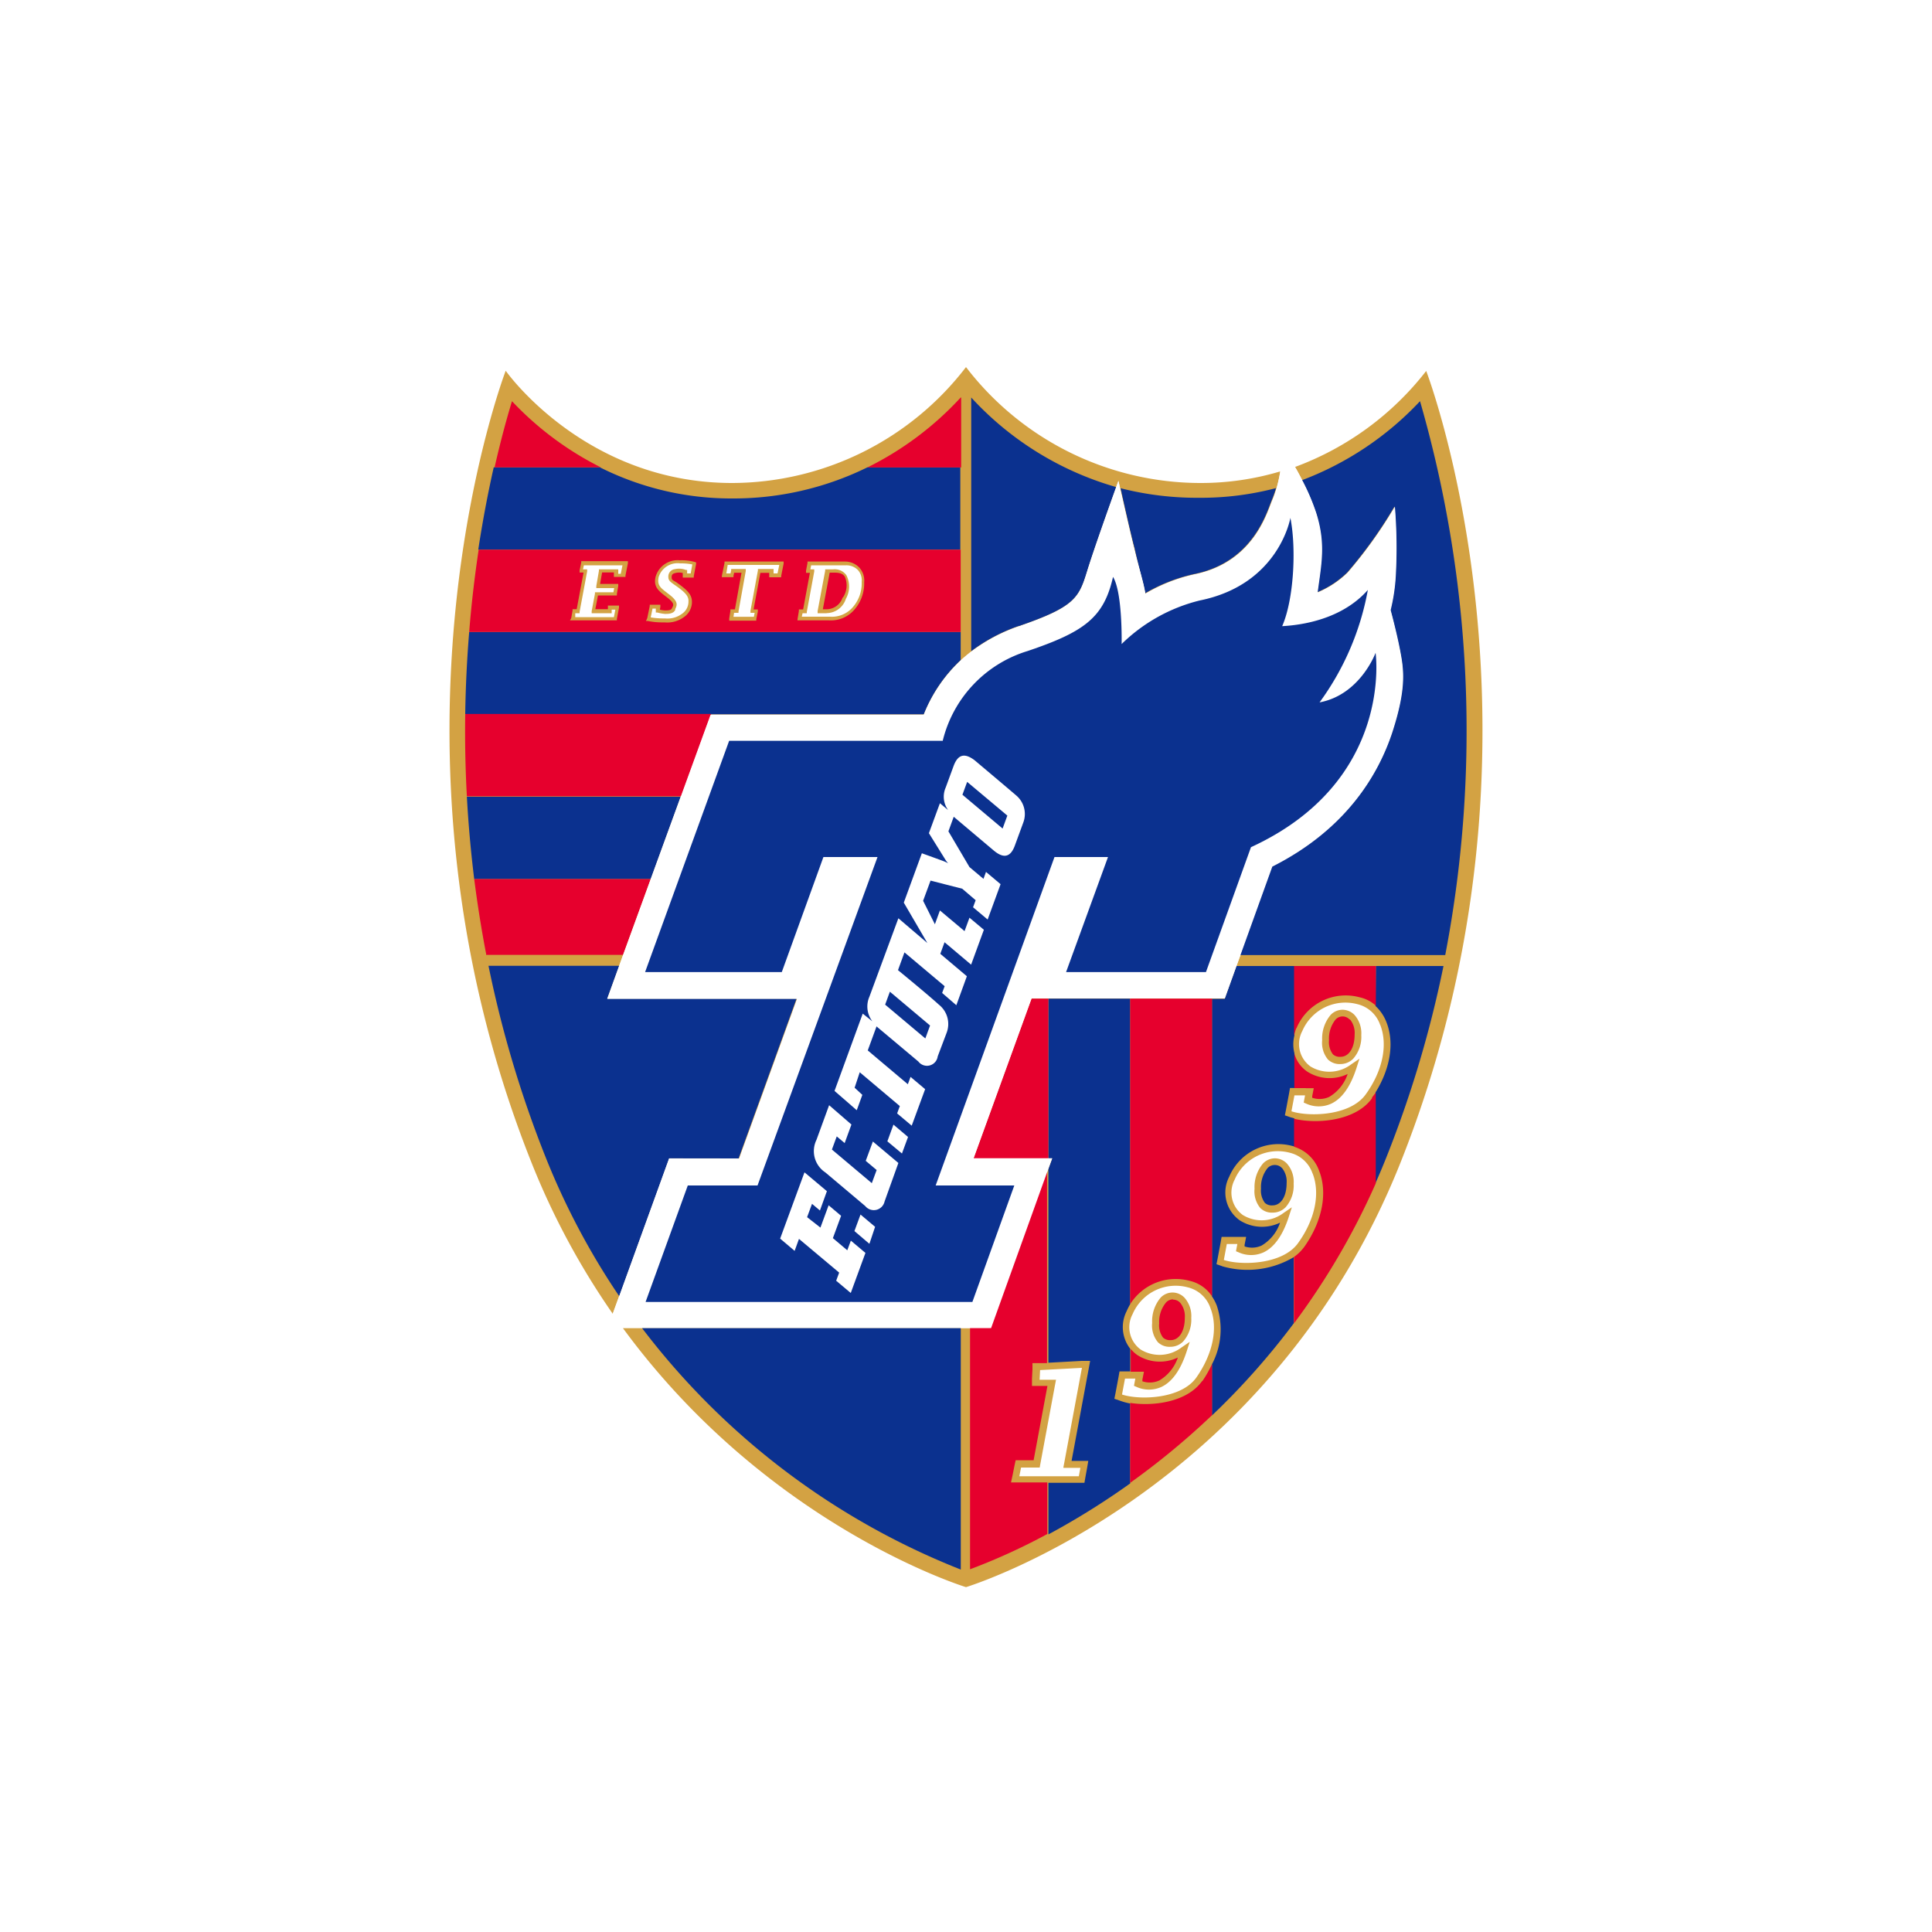
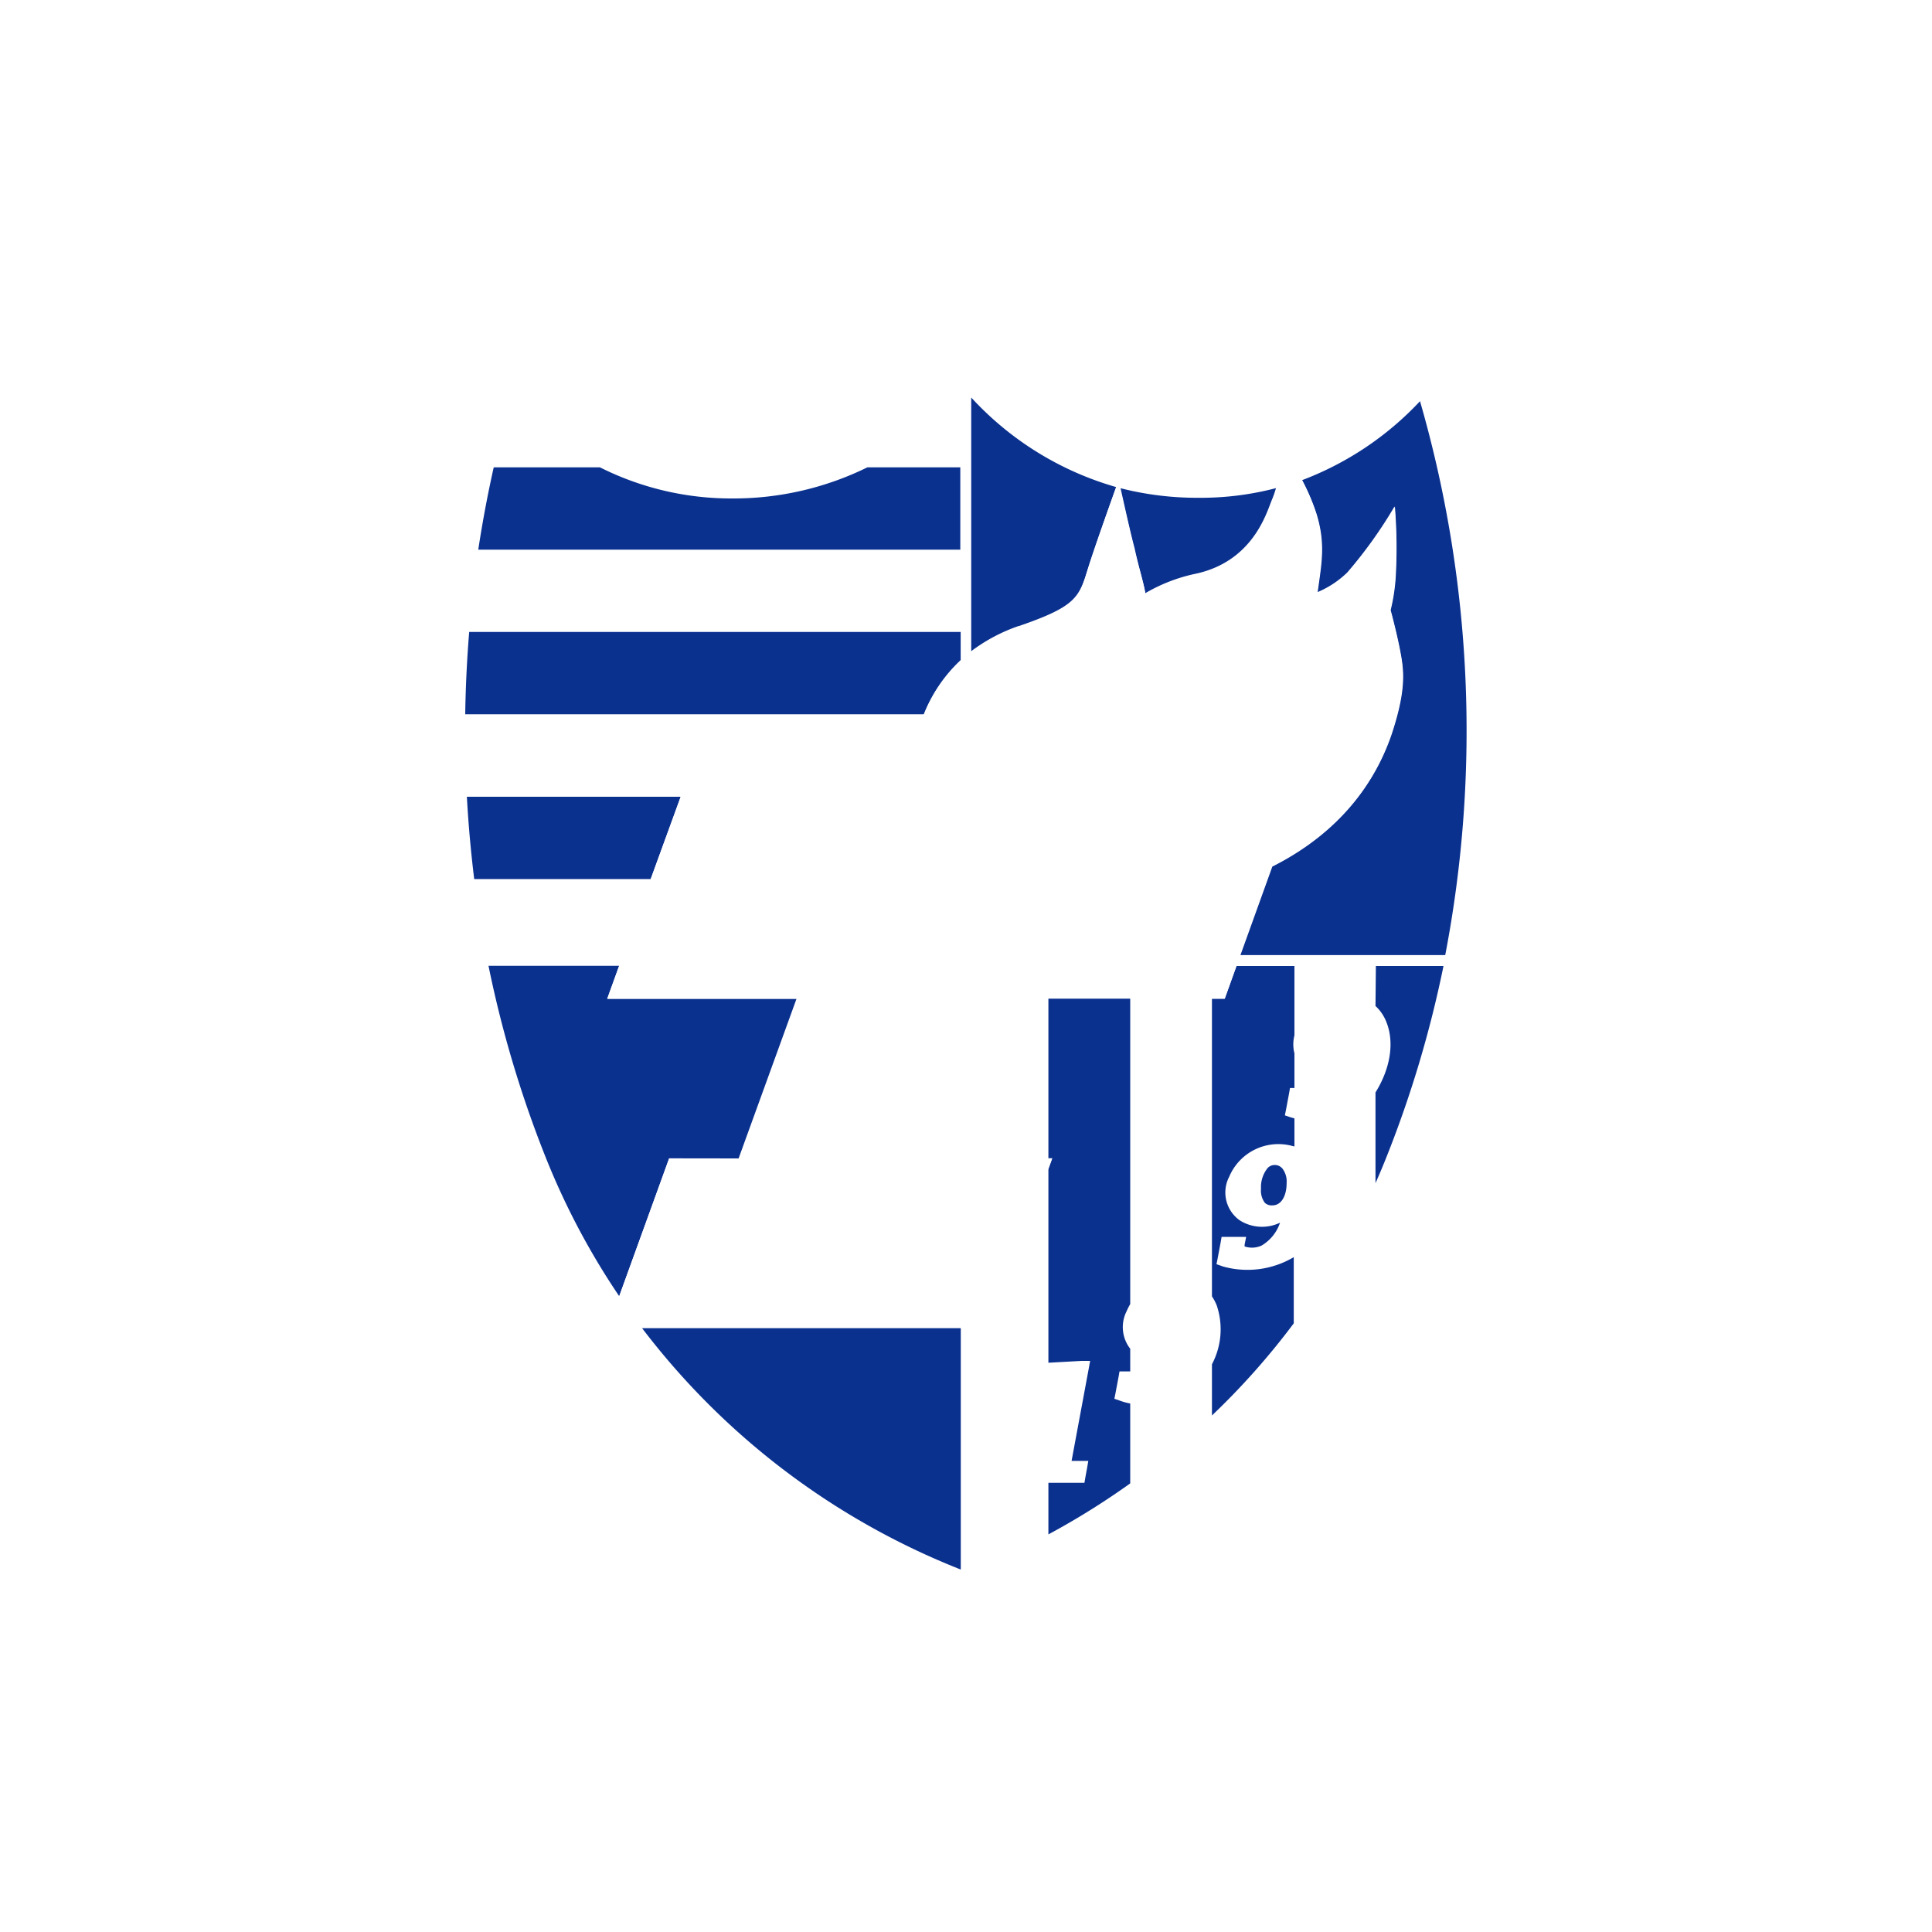
<svg xmlns="http://www.w3.org/2000/svg" id="72071025-b151-49ea-8d4d-bbb1a2b85f72" data-name="layer01" width="200" height="200" viewBox="0 0 200 200">
  <defs>
    <style>.\35 7dbe9a1-f659-452d-93f9-7817a5ad0225{fill:none;}.\32 15afbea-f3cd-4013-88fa-69e45224599c{fill:#fff;}.be7275c4-dfb4-4a60-9039-72d0633fca7f{fill:#d3a243;}.a8471aab-712a-4daa-a606-708d8de2efec{fill:#0b318f;}.\31 9a11339-c94e-43b3-8b8e-dc11bcf4c860{fill:#e6002d;}</style>
  </defs>
  <title>emb_fctokyo01</title>
-   <path class="57dbe9a1-f659-452d-93f9-7817a5ad0225" d="M155.32,62.72c-1.52-15.18-5.18-24.84-5.34-25.24l-1.69-4.39-2.69,3.85a27.33,27.33,0,0,1-21.39,10.6A27.87,27.87,0,0,1,102.06,36.6l-2.07-3s-2.06,3-2.06,3A27.87,27.87,0,0,1,75.79,47.54,27.33,27.33,0,0,1,54.4,36.94l-2.7-3.82S50,37.48,50,37.48c-.16.4-3.82,10.06-5.34,25.24a125.42,125.42,0,0,0,8,58.5,80.19,80.19,0,0,0,28.53,36.06,70.36,70.36,0,0,0,18.07,9.41l.73.22.73-.22a70.36,70.36,0,0,0,18.07-9.41,80.2,80.2,0,0,0,28.53-36.06A125.43,125.43,0,0,0,155.32,62.72Z" />
-   <path class="215afbea-f3cd-4013-88fa-69e45224599c" d="M147.65,38.38a30.56,30.56,0,0,1-13.58,9.94c-.71-1.24-1.29-2.09-1.29-2.09a17.67,17.67,0,0,1-.24,2.6A28.68,28.68,0,0,1,124.21,50,30.62,30.62,0,0,1,100,38,30.62,30.62,0,0,1,75.79,50C60.5,50,52.35,38.38,52.35,38.38S37.64,76.65,55,120.3A77.61,77.61,0,0,0,63.43,136l-.53,1.46h1.57C79.56,158.08,100,164.3,100,164.3s31.28-9.51,45-44C162.36,76.65,147.65,38.38,147.65,38.38Z" />
-   <path class="be7275c4-dfb4-4a60-9039-72d0633fca7f" d="M122.63,134.35a2.86,2.86,0,0,1,.69,2.07,3.42,3.42,0,0,1-.83,2.44,1.85,1.85,0,0,1-1.33.56,1.72,1.72,0,0,1-1.29-.47,2.71,2.71,0,0,1-.6-2,3.78,3.78,0,0,1,.88-2.62,1.71,1.71,0,0,1,1.25-.53A1.73,1.73,0,0,1,122.63,134.35ZM145,120.3c-13.72,34.5-45,44-45,44s-20.44-6.22-35.52-26.82H102.6L108.52,121l.4-1.1h-8.13l6-16.54h20L128,100l.4-1.1,3.31-9.19c7.79-3.93,11-9.67,12.39-13.8,1.52-4.64,1.22-6.56.86-8.48s-1-4.27-1-4.27a19.34,19.34,0,0,0,.53-3.51,53.45,53.45,0,0,0-.09-7.19,46.63,46.63,0,0,1-4.88,6.82,9.89,9.89,0,0,1-3.12,2.06c.38-2.89.88-5-.14-8.23a22,22,0,0,0-1.44-3.37c-.26-.5-.52-1-.76-1.4a30.56,30.56,0,0,0,13.58-9.94S162.36,76.65,145,120.3Zm-34.92,31.6.08-.41,1.84-9.89-4.33.23-.05,1h1.7l-.08.41-1.56,8.39-.05.29h-1.93l-.18.9h6.16l.16-.87h-1.74ZM125.3,135.4a3.29,3.29,0,0,0-2.32-2.13,4.85,4.85,0,0,0-5.74,2.78,2.86,2.86,0,0,0,.85,3.66,3.75,3.75,0,0,0,4.23-.23l.84-.57-.32,1c-.62,1.9-1.49,3.13-2.6,3.66a3.12,3.12,0,0,1-2.59,0l-.26-.11.05-.28.09-.47h-1.07l-.31,1.65h0c1.78.59,6.12.5,7.71-1.78C125.57,140.13,126.11,137.45,125.3,135.4Zm10.57-13.93a3.29,3.29,0,0,0-2.32-2.13,4.85,4.85,0,0,0-5.74,2.78,2.86,2.86,0,0,0,.85,3.66,3.75,3.75,0,0,0,4.23-.23l.84-.57-.32,1c-.62,1.9-1.49,3.13-2.6,3.66a3.12,3.12,0,0,1-2.59,0l-.27-.11.05-.28.09-.47H127l-.31,1.65c1.78.59,6.12.5,7.71-1.78C136.15,126.2,136.68,123.52,135.88,121.47Zm7-15.38a3.29,3.29,0,0,0-2.32-2.13,4.85,4.85,0,0,0-5.74,2.78,2.86,2.86,0,0,0,.85,3.66,3.75,3.75,0,0,0,4.23-.23l.84-.57-.32,1c-.62,1.9-1.49,3.13-2.6,3.65a3.12,3.12,0,0,1-2.59,0l-.26-.11.05-.28.09-.47H134l-.31,1.65h0c1.78.59,6.12.5,7.71-1.78C143.15,110.82,143.68,108.14,142.88,106.09ZM132,119.91a1.71,1.71,0,0,0-1.25.53,3.78,3.78,0,0,0-.88,2.62,2.71,2.71,0,0,0,.6,2,1.72,1.72,0,0,0,1.29.47,1.85,1.85,0,0,0,1.33-.56,3.42,3.42,0,0,0,.83-2.44,2.86,2.86,0,0,0-.69-2.07A1.74,1.74,0,0,0,132,119.91Zm7-15.38a1.71,1.71,0,0,0-1.25.53,3.78,3.78,0,0,0-.88,2.62,2.71,2.71,0,0,0,.6,2,1.73,1.73,0,0,0,1.29.47,1.85,1.85,0,0,0,1.33-.56,3.42,3.42,0,0,0,.83-2.44,2.86,2.86,0,0,0-.69-2.07A1.73,1.73,0,0,0,139,104.53Zm-62.49,15.4,6-16.54H62.86l1.23-3.4.4-1.1L67.36,91l3.1-8.52,3.1-8.52H95.63a15.5,15.5,0,0,1,3.82-5.61c.35-.32.72-.63,1.1-.92a17.76,17.76,0,0,1,4.92-2.61c5.78-2,6.22-2.92,7.06-5.68.68-2.22,2.36-6.94,3-8.7l.25-.68.18.8c.33,1.46,1,4.54,1.45,6.2.54,2.22,1,3.46,1.16,4.69a17.36,17.36,0,0,1,5.08-2c6.13-1.23,7.53-6.42,8.05-7.65a11,11,0,0,0,.44-1.25,15.14,15.14,0,0,0,.39-1.75A28.68,28.68,0,0,1,124.21,50,30.62,30.62,0,0,1,100,38,30.62,30.62,0,0,1,75.79,50C60.5,50,52.35,38.38,52.35,38.38S37.64,76.65,55,120.3A77.61,77.61,0,0,0,63.43,136l.66-1.83,5.17-14.27Zm6.57-56.45h.44l0-.15.77-4.17,0-.22h-.4l.08-.42h3.63A1.66,1.66,0,0,1,88.8,59a1.59,1.59,0,0,1,.4,1.24A3.74,3.74,0,0,1,88.15,63a2.85,2.85,0,0,1-2.22.84H83Zm-7.75-5h5.34l-.18.88h-.41l0-.24,0-.22H78.46l0,.15-.77,4.17,0,.22h.43l-.08.41H75.93l.06-.41h.46l0-.15.75-4.17,0-.22H75.69l0,.15-.07.31h-.43ZM67.55,63h.34l0,.24,0,.17.17,0a4.13,4.13,0,0,0,.77.14h.07c.26,0,.8,0,1-.41l0-.09c.21-.41.31-.78-.56-1.46l-.26-.2c-.73-.56-1.06-.81-.9-1.64a2.05,2.05,0,0,1,2.23-1.43,6.11,6.11,0,0,1,1.26.11l-.17.93h-.37l0-.21V59L71,59a1.91,1.91,0,0,0-1.14-.08.76.76,0,0,0-.67.84c0,.35.28.53.69.82.16.11.35.24.55.4.73.57.86.91.84,1.29a1.52,1.52,0,0,1-.67,1.27,2.51,2.51,0,0,1-1.75.48h-.2a7.64,7.64,0,0,1-1.29-.11Zm-8,.48H60l0-.15.78-4.17,0-.22h-.43l.09-.42h4l-.18.88H64l0-.24,0-.22H62l0,.16-.27,1.56,0,.22h1.85l-.08.43H61.59l0,.15-.34,1.8,0,.22h2.07l0-.16,0-.21h.38l-.15.78h-4Zm26,0h-.91l0-.22.78-4.17,0-.15h.81a1.47,1.47,0,0,1,1.39.61A2.59,2.59,0,0,1,87.56,62,2.11,2.11,0,0,1,85.59,63.47Z" />
+   <path class="57dbe9a1-f659-452d-93f9-7817a5ad0225" d="M155.32,62.72c-1.52-15.18-5.18-24.84-5.34-25.24l-1.69-4.39-2.69,3.85a27.33,27.33,0,0,1-21.39,10.6A27.87,27.87,0,0,1,102.06,36.6l-2.07-3s-2.06,3-2.06,3A27.87,27.87,0,0,1,75.79,47.54,27.33,27.33,0,0,1,54.4,36.94l-2.7-3.82c-.16.4-3.82,10.06-5.34,25.24a125.42,125.42,0,0,0,8,58.5,80.19,80.19,0,0,0,28.53,36.06,70.36,70.36,0,0,0,18.07,9.41l.73.22.73-.22a70.36,70.36,0,0,0,18.07-9.41,80.2,80.2,0,0,0,28.53-36.06A125.43,125.43,0,0,0,155.32,62.72Z" />
  <path class="a8471aab-712a-4daa-a606-708d8de2efec" d="M66.46,137.48h33v25A76.87,76.87,0,0,1,66.46,137.48Zm10-17.56,6-16.54H62.86l1.23-3.4H50.57a116.17,116.17,0,0,0,5.88,19.73,75.53,75.53,0,0,0,7.65,14.47l5.17-14.27Zm29-55.12a17.76,17.76,0,0,0-4.92,2.61V41.15a32.49,32.49,0,0,0,15,9.27c-.63,1.76-2.32,6.48-3,8.7C111.69,61.88,111.24,62.83,105.47,64.81ZM147,41.53a32.41,32.41,0,0,1-12.22,8.18,22,22,0,0,1,1.44,3.37c1,3.24.52,5.33.14,8.23a9.89,9.89,0,0,0,3.12-2.06,46.63,46.63,0,0,0,4.88-6.82,53.45,53.45,0,0,1,.09,7.19,19.34,19.34,0,0,1-.53,3.51s.63,2.35,1,4.27.66,3.84-.86,8.48c-1.35,4.13-4.6,9.86-12.39,13.8l-3.31,9.19h21.25A123.09,123.09,0,0,0,147,41.53Zm-28.48,19.9a17.36,17.36,0,0,1,5.08-2c6.13-1.23,7.53-6.42,8.05-7.65a11,11,0,0,0,.44-1.25,30.53,30.53,0,0,1-7.93,1A32,32,0,0,1,116,50.54c.33,1.46,1,4.54,1.45,6.2C117.94,59,118.37,60.2,118.57,61.43Z" />
  <path class="a8471aab-712a-4daa-a606-708d8de2efec" d="M48.57,65.42H99.45v2.91a15.5,15.5,0,0,0-3.82,5.61H48.16C48.2,71,48.35,68.11,48.57,65.42ZM49.09,91H67.36l3.1-8.52H48.33C48.48,85.23,48.73,88.07,49.09,91ZM75.79,51.6a30.24,30.24,0,0,1-13.68-3.22h-11c-.55,2.44-1.11,5.3-1.6,8.52h49.9V48.38H89.79A31.41,31.41,0,0,1,75.79,51.6Zm66.6,52.54a4.46,4.46,0,0,1,1.14,1.69c.83,2.11.4,4.78-1.14,7.26v9.39q.6-1.35,1.16-2.76A116.18,116.18,0,0,0,149.43,100h-7ZM115.94,145l-.29-.1-.29-.1.06-.3.06-.3.31-1.65.05-.29.05-.29H117v-2.35a3.64,3.64,0,0,1-.38-3.87A6.83,6.83,0,0,1,117,135V103.38h-8.47v16.54h.4l-.4,1.1v20.05l3.44-.19.44,0,.44,0-.08.44-.08.44-1.76,9.47h1.73l-.07.41-.07.41-.16.87-.05.29-.05.29h-3.73v5.34a78.61,78.61,0,0,0,8.47-5.28v-8.27A6.61,6.61,0,0,1,115.94,145Zm10.57-13.93-.29-.1-.29-.1.06-.3.06-.3.31-1.65.05-.29.05-.29H129l-.08.41-.08.41,0,.17a2.38,2.38,0,0,0,1.76-.09,4.35,4.35,0,0,0,1.91-2.37,4.3,4.3,0,0,1-4.17-.24,3.53,3.53,0,0,1-1.09-4.52,5.52,5.52,0,0,1,6.53-3.18l.22.05v-2.9l-.41-.12-.29-.1-.29-.1.06-.3.06-.3.31-1.65.05-.29.05-.29h.46v-3.59a3.75,3.75,0,0,1,0-1.86V100H128l-1.22,3.4h-1.32V134.2a4.78,4.78,0,0,1,.5.95,7.74,7.74,0,0,1-.5,6.08v5.3a75.68,75.68,0,0,0,8.47-9.54v-6.85A9.4,9.4,0,0,1,126.51,131.08Zm6.2-10.16a2.2,2.2,0,0,1,.48,1.57c0,1.38-.59,2.3-1.46,2.3a1.05,1.05,0,0,1-.79-.26,2.11,2.11,0,0,1-.4-1.47,3.13,3.13,0,0,1,.68-2.13,1,1,0,0,1,.75-.32A1,1,0,0,1,132.71,120.92Z" />
-   <path class="19a11339-c94e-43b3-8b8e-dc11bcf4c860" d="M108.52,103.38v16.54h-7.74l6-16.54Zm-3,50.08h-.86l.09-.42.09-.42.18-.9.06-.28.06-.28H107l1.43-7.69h-1.6l0-.37,0-.37.05-1,0-.31,0-.31.31,0,.31,0,.89,0V121l-5.92,16.45h-2.05v25a63.46,63.46,0,0,0,8-3.65v-5.34ZM117,135V103.38h8.47V134.2a3.77,3.77,0,0,0-2.32-1.61A5.56,5.56,0,0,0,117,135Zm7.46,7.94c-1.57,2.25-5.16,2.65-7.46,2.29v8.27a78.46,78.46,0,0,0,8.47-7v-5.3A11.83,11.83,0,0,1,124.45,143Zm-3-8.43a1,1,0,0,0-.75.32A3.13,3.13,0,0,0,120,137a2.11,2.11,0,0,0,.4,1.47,1.06,1.06,0,0,0,.79.26c.87,0,1.46-.92,1.46-2.3a2.2,2.2,0,0,0-.48-1.57A1,1,0,0,0,121.4,134.54ZM118,142h.42l-.08.41-.08.41,0,.17a2.37,2.37,0,0,0,1.76-.09,4.35,4.35,0,0,0,1.91-2.37,4.3,4.3,0,0,1-4.17-.24,3.45,3.45,0,0,1-.71-.65V142h1Zm21.75-36.47a2.2,2.2,0,0,1,.48,1.57c0,1.38-.59,2.3-1.46,2.3a1.05,1.05,0,0,1-.79-.26,2.11,2.11,0,0,1-.4-1.47,3.13,3.13,0,0,1,.68-2.13,1,1,0,0,1,.75-.32A1,1,0,0,1,139.71,105.54Zm2.31,8.12c-1.73,2.47-5.89,2.71-8.1,2.16v2.9a4,4,0,0,1,2.6,2.5c.89,2.27.33,5.19-1.51,7.82a4.54,4.54,0,0,1-1.1,1.09V137a75,75,0,0,0,8.47-14.5v-9.39C142.27,113.28,142.15,113.47,142,113.65Zm-6.9-1H136l-.08.41-.08.41,0,.17a2.38,2.38,0,0,0,1.76-.09,4.35,4.35,0,0,0,1.91-2.37,4.3,4.3,0,0,1-4.17-.24,3.3,3.3,0,0,1-1.35-1.89v3.59h1.2Zm-.94-6.23a5.52,5.52,0,0,1,6.53-3.18,3.63,3.63,0,0,1,1.68.87V100h-8.47v7.25A4.68,4.68,0,0,1,134.18,106.46Zm-86-32.51h25.4l-3.1,8.52H48.33C48.17,79.52,48.12,76.68,48.16,73.95Zm2.19,24.94H64.49L67.36,91H49.09C49.42,93.57,49.83,96.2,50.35,98.88ZM48.57,65.42H99.45V56.9H49.55C49.16,59.52,48.81,62.37,48.57,65.42Zm34-1.38.13-.79,0-.16h.44l.7-3.79h-.4l0-.22.15-.8,0-.15h3.94a2.06,2.06,0,0,1,1.43.63,2,2,0,0,1,.5,1.52,4.12,4.12,0,0,1-1.17,3,3.21,3.21,0,0,1-2.49.94H82.55Zm-7.83-4.5L75,58.29l0-.16h6.12l0,.22-.25,1.26,0,.15H79.63l0-.22,0-.24h-.92l-.7,3.79h.44l0,.22-.16.79,0,.15h-2.8l0-.22.12-.79,0-.16h.47l.68-3.79H76l-.07.31,0,.15H74.72ZM67,64l.26-1.25,0-.15h1.1l0,.22-.05.29a2.85,2.85,0,0,0,.5.08h.07c.21,0,.56,0,.66-.19l.05-.1c.14-.27.23-.45-.46-1l-.26-.2c-.75-.57-1.24-1-1-2A2.37,2.37,0,0,1,70.37,58a5.18,5.18,0,0,1,1.54.17l.15.05,0,.16-.24,1.26,0,.15H70.68l0-.2,0-.27a1.53,1.53,0,0,0-.77,0c-.3.07-.39.18-.38.47s.18.28.53.52c.17.12.35.25.57.42.75.59,1,1,1,1.6a1.89,1.89,0,0,1-.83,1.55,2.91,2.91,0,0,1-2,.55h-.19a7.25,7.25,0,0,1-1.56-.15l-.18,0Zm-7.87,0,.14-.79,0-.15h.43l.71-3.79H60l0-.23.17-.8,0-.15H65l0,.22-.25,1.26,0,.15H63.55l0-.22,0-.24H62.33l-.21,1.19H64l0,.22-.14.81,0,.16H61.9l-.27,1.42h1.3l0-.21,0-.16h1.15l0,.22-.22,1.16,0,.15H59Zm28.14-2.16a2.26,2.26,0,0,0,.19-2.13c-.19-.31-.51-.43-1.07-.43h-.5l-.71,3.79h.46A1.75,1.75,0,0,0,87.22,61.87ZM53,41.53c-.49,1.61-1.14,3.93-1.8,6.85h11A32.78,32.78,0,0,1,53,41.53Zm46.5-.38v7.24H89.79A33,33,0,0,0,99.45,41.15Z" />
  <path class="215afbea-f3cd-4013-88fa-69e45224599c" d="M99.45,137.48h3.15L108.52,121l.4-1.1h-8.13l6-16.54h20L128,100l.4-1.1,3.31-9.19c7.79-3.93,11-9.67,12.39-13.8,1.52-4.64,1.22-6.56.86-8.48s-1-4.27-1-4.27a19.34,19.34,0,0,0,.53-3.51,53.45,53.45,0,0,0-.09-7.19,46.63,46.63,0,0,1-4.88,6.82,9.89,9.89,0,0,1-3.12,2.06c.38-2.89.88-5-.14-8.23a22,22,0,0,0-1.44-3.37c-.26-.5-.52-1-.76-1.4-.71-1.24-1.29-2.09-1.29-2.09a17.67,17.67,0,0,1-.24,2.6,15.14,15.14,0,0,1-.39,1.75,11,11,0,0,1-.44,1.25c-.53,1.23-1.93,6.42-8.05,7.65a17.36,17.36,0,0,0-5.08,2c-.2-1.23-.62-2.47-1.16-4.69-.4-1.66-1.11-4.74-1.45-6.2l-.18-.8-.25.68c-.63,1.76-2.32,6.48-3,8.7-.84,2.76-1.29,3.71-7.06,5.68a17.76,17.76,0,0,0-4.92,2.61c-.38.29-.75.6-1.1.92a15.5,15.5,0,0,0-3.82,5.61H73.55l-3.1,8.52L67.36,91l-2.87,7.9-.4,1.1-1.23,3.4H82.54l-6,16.54H69.26L64.1,134.19,63.43,136l-.53,1.46H99.45Z" />
-   <path class="a8471aab-712a-4daa-a606-708d8de2efec" d="M129.5,87.7l-4.66,12.93H110.36l4.34-11.91h-5.54l-12.3,34H105l-4.34,12.06H66.83l4.37-12.06h7.22l12.42-34H85.24l-4.31,11.91H66.78l8.7-23.94H97.59a12.91,12.91,0,0,1,8.77-9.29c5.92-2,7.91-3.48,8.86-7.68,1,1.63.89,6.95.89,6.95a17.52,17.52,0,0,1,8.09-4.51c8.22-1.66,9.38-8.55,9.38-8.55.64,3.24.34,8.51-.85,11.21,3.21-.18,6.64-1.22,8.87-3.75a28.22,28.22,0,0,1-5,11.64c4.21-.79,5.8-5.13,5.8-5.13S144.32,80.88,129.5,87.7Zm-39.91,42-1.51-1.27-.37,1-1.49-1.26.85-2.31-1.29-1.09-.85,2.31L83.55,126l.51-1.38.82.69.72-2-2.32-1.95-2.52,6.86,1.5,1.27.45-1.24,4.16,3.49-.31.84,1.51,1.27Zm1-2.7-1.51-1.27-.63,1.71L90,128.76ZM93,120.39l-2.64-2.22-.74,2,1.13.95-.5,1.36L86.12,119l.5-1.36.82.69.7-1.92-2.31-2L84.52,118a2.64,2.64,0,0,0,.92,3.37l4.13,3.48a1.14,1.14,0,0,0,2-.47Zm1-2.69-1.51-1.28-.63,1.73,1.51,1.26Zm11.17-35.38c-1-.86-4.28-3.62-4.28-3.62-1.06-.8-1.74-.59-2.18.61l-.81,2.21a2.35,2.35,0,0,0,.25,2.34l-.85-.71-1.14,3.1L97.87,89a1.92,1.92,0,0,0,.29.37,4.48,4.48,0,0,0-.58-.26c-.81-.3-2.15-.78-2.15-.78l-1.87,5.11L96,97.62l-3-2.56-3,8.12a2.52,2.52,0,0,0,.31,2.55l-1-.8-2.92,8,2.3,2,.58-1.59-.8-.74L89,111l4.15,3.5-.28.76,1.51,1.27,1.39-3.78-1.51-1.27-.28.76-4.15-3.5.91-2.49.1.09,4.23,3.55a1.12,1.12,0,0,0,2-.53L98,106.9a2.55,2.55,0,0,0-.81-2.9c-1.09-1-4.23-3.57-4.23-3.57l.67-1.84,4.16,3.5-.26.7L99,104.06l1.09-3-2.75-2.32.44-1.2,2.75,2.32,1.32-3.61L100.36,95l-.51,1.39L97.3,94.25l-.52,1.43-1.22-2.43.77-2.09,3.28.84L101,93.19l-.27.73,1.51,1.27,1.34-3.66-1.51-1.27-.26.72-1.45-1.22-2.18-3.7.55-1.51,4.16,3.51c.75.62,1.62.95,2.16-.51l.88-2.4A2.51,2.51,0,0,0,105.18,82.33ZM91.63,104l4.16,3.5.49-1.34-4.16-3.5Zm8-21.73,4.16,3.5.49-1.34-4.16-3.49Z" />
</svg>